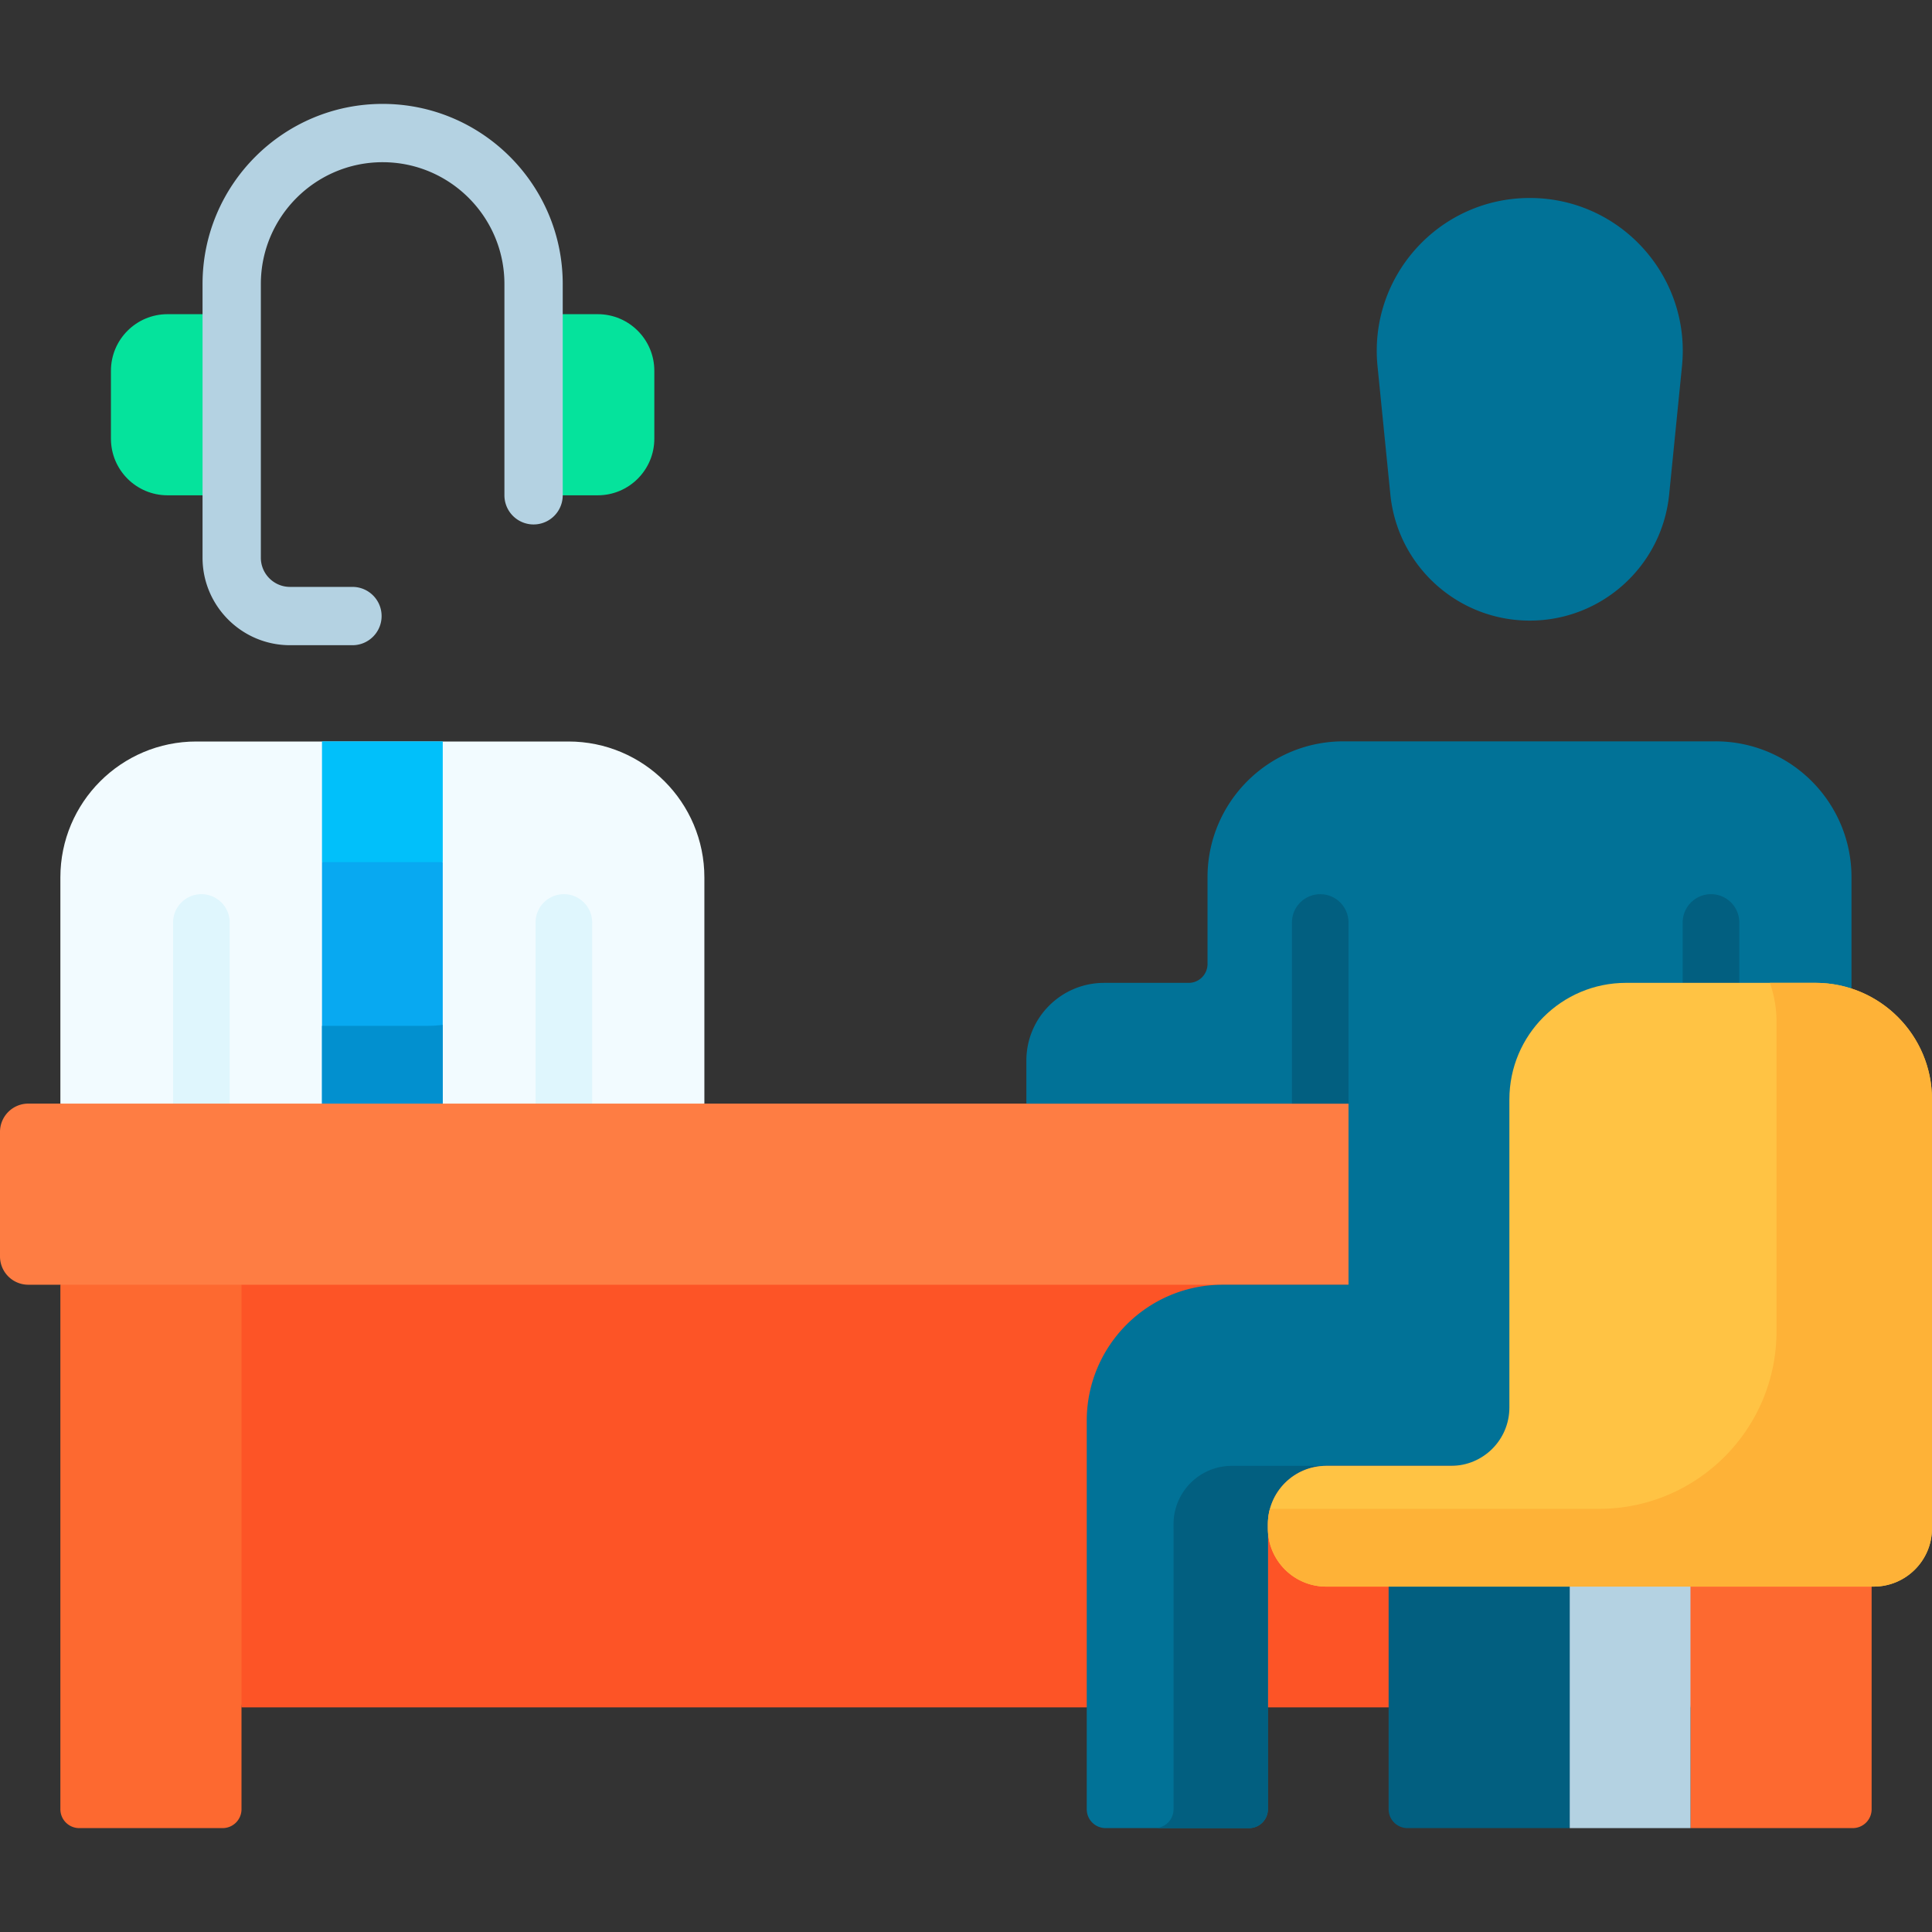
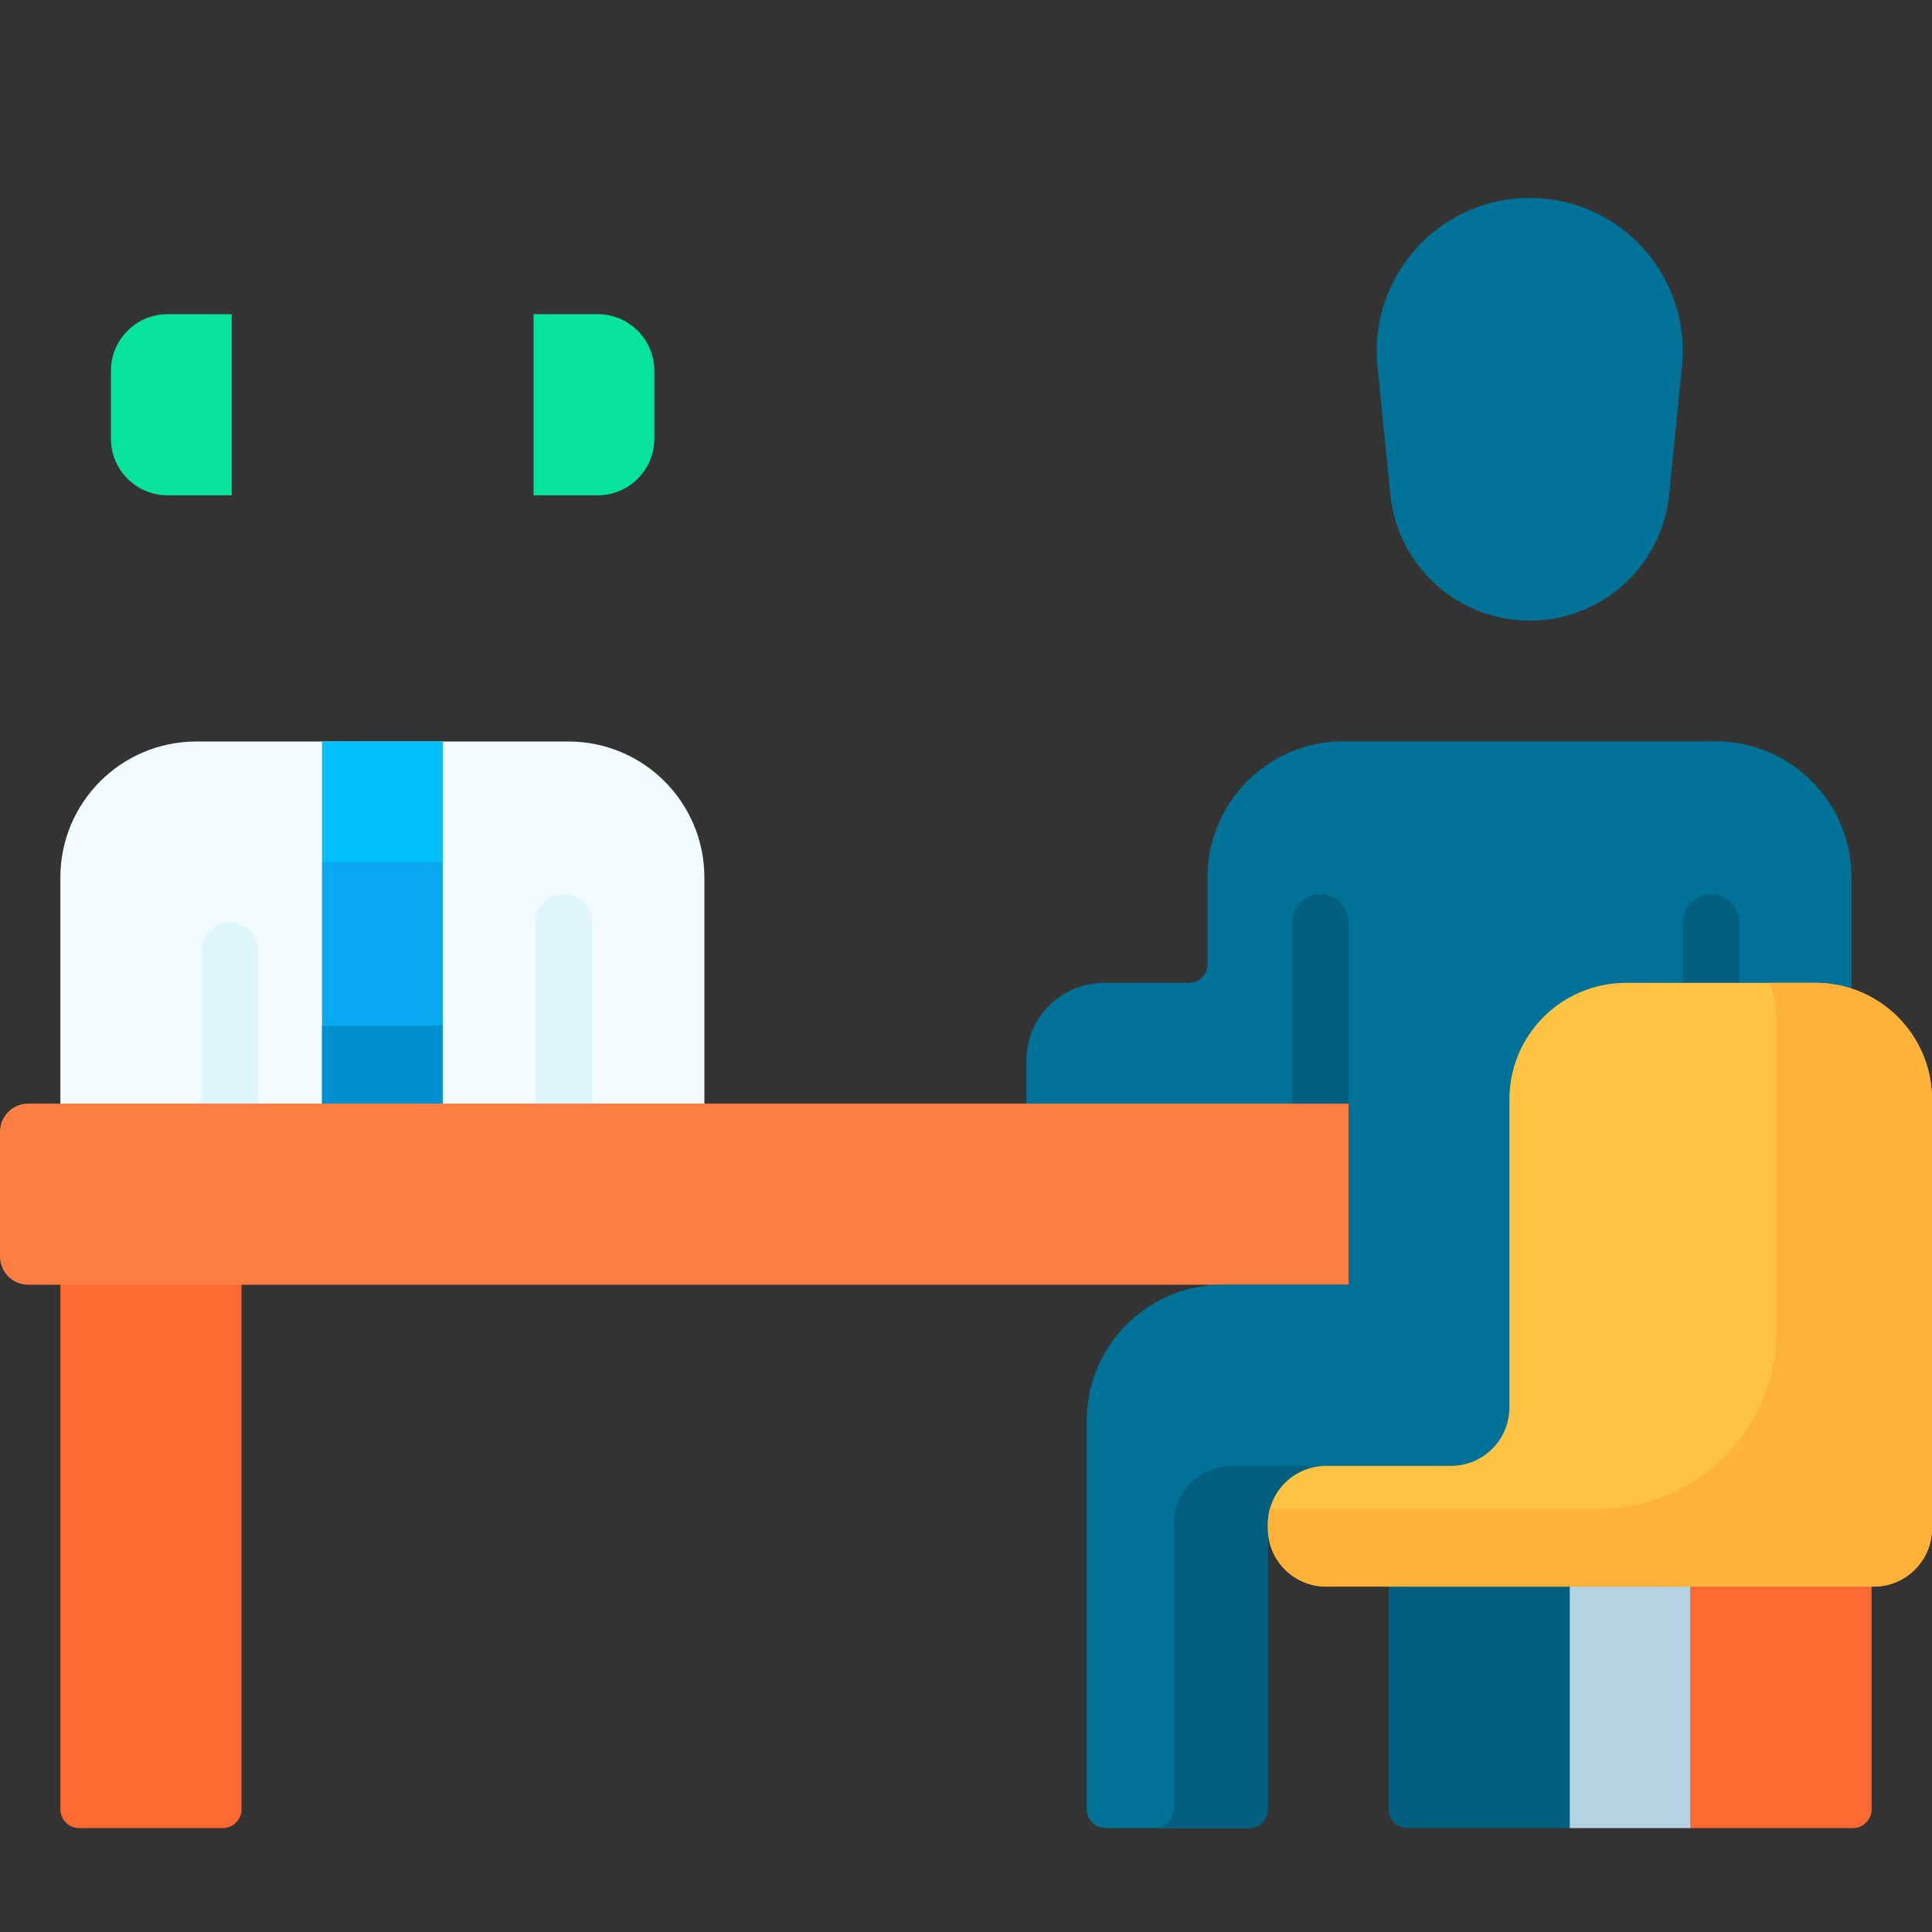
<svg xmlns="http://www.w3.org/2000/svg" width="512" height="512">
  <rect width="100%" height="100%" fill="#333333" stroke="none" />
  <path fill="#05e39c" d="M61.402 131.26h-17c-8.284 0-15-6.716-15-15v-18c0-8.284 6.716-15 15-15h17zm80 0h17c8.284 0 15-6.716 15-15v-18c0-8.284-6.716-15-15-15h-17z" />
  <path fill="#f2fbff" d="m186.667 292.467-74.667 32-96-32v-59.934c0-19.897 16.13-36.027 36.027-36.027h98.612c19.897 0 36.027 16.13 36.027 36.027v59.934z" />
  <path fill="#08a9f1" d="m117.333 228.467-15.931-7.212-16.069 7.212v72.352h32z" />
  <path fill="#0290cf" d="M117.333 271.598c-1.36.175-2.746.265-4.153.265H85.333v28.956h32z" />
  <path fill="#01c0fa" d="M85.333 196.467h32v32h-32z" />
-   <path fill="#dff6fd" d="M53.372 312.424a7.5 7.5 0 0 1-7.5-7.5v-60.457c0-4.143 3.358-7.5 7.5-7.5s7.5 3.357 7.5 7.5v60.457a7.5 7.5 0 0 1-7.5 7.5zm103.56-8.534v-59.423c0-4.143-3.358-7.5-7.5-7.5s-7.5 3.357-7.5 7.5v59.423a7.5 7.5 0 0 0 15 0z" />
-   <path fill="#fd5426" d="M464 324.467H48l16 128h384z" />
+   <path fill="#dff6fd" d="M53.372 312.424v-60.457c0-4.143 3.358-7.5 7.5-7.5s7.5 3.357 7.5 7.5v60.457a7.5 7.5 0 0 1-7.5 7.5zm103.56-8.534v-59.423c0-4.143-3.358-7.5-7.5-7.5s-7.5 3.357-7.5 7.5v59.423a7.5 7.5 0 0 0 15 0z" />
  <path fill="#fd6930" d="M59 484.467H21a5 5 0 0 1-5-5v-139l32-16 16 16v139a5 5 0 0 1-5 5zm432 0h-43v-144l16-16 32 16v139a5 5 0 0 1-5 5z" />
  <path fill="#fd5426" d="M448 340.467v20.603h48v-20.603l-32-16z" />
  <path fill="#fe7d43" d="M504.5 340.467H7.5a7.5 7.5 0 0 1-7.5-7.5v-33a7.5 7.5 0 0 1 7.5-7.5h497a7.5 7.5 0 0 1 7.5 7.5v33a7.5 7.5 0 0 1-7.5 7.5z" />
  <path fill="#025f80" d="M416 484.467h-43a5 5 0 0 1-5-5v-59l63.999-16.001z" />
  <path fill="#b4d2e2" d="M416 388.467h32v96h-32z" />
  <path fill="#017297" d="M405.402 52.467c-23.987 0-42.729 20.71-40.342 44.578l3.399 33.989c1.898 18.98 17.869 33.433 36.943 33.433 19.074 0 35.045-14.453 36.943-33.433l3.399-33.989c2.387-23.868-16.356-44.578-40.342-44.578zm85.263 180.023v155.981H351.457c-8.534 0-15.453 6.918-15.453 15.453v75.544a5 5 0 0 1-5 5h-38.006a5 5 0 0 1-5-5V376.521c0-19.913 16.143-36.056 36.056-36.056h33.316v-47.996h-85.371v-11.394c0-11.379 9.225-20.604 20.604-20.604h22.403a5 5 0 0 0 5-5V232.49c0-19.896 16.129-36.025 36.025-36.025h98.609c19.896-.001 36.025 16.128 36.025 36.025z" />
  <path fill="#025f80" d="M311 403.92v1.094c0 .113.002.226.004.338v74.115a5 5 0 0 1-4.995 5h24.995a5 5 0 0 0 5-5v-75.544c0-8.534 6.918-15.453 15.453-15.453l-25.004-.004c-8.535.001-15.453 6.919-15.453 15.454zm142.432-122.242a7.5 7.5 0 0 1-7.5-7.5v-29.711c0-4.143 3.358-7.5 7.5-7.5s7.5 3.357 7.5 7.5v29.711a7.5 7.5 0 0 1-7.5 7.5z" />
  <path fill="#ffc344" d="M481.095 260.467h-50.189c-17.069 0-30.905 13.837-30.905 30.905v81.642c0 8.534-6.918 15.453-15.453 15.453h-33.095c-8.534 0-15.453 6.918-15.453 15.453v1.095c0 8.534 6.918 15.453 15.453 15.453h145.095c8.534 0 15.453-6.918 15.453-15.453V291.372c-.001-17.068-13.838-30.905-30.906-30.905z" />
  <path fill="#feb237" d="M481.095 260.467h-12.061a30.854 30.854 0 0 1 1.759 10.302v82.019c0 25.999-21.076 47.075-47.075 47.075h-87.18a15.463 15.463 0 0 0-.538 4.056v1.095c0 8.534 6.918 15.453 15.453 15.453h145.095c8.534 0 15.453-6.919 15.453-15.453V291.372c-.001-17.068-13.838-30.905-30.906-30.905z" />
  <path fill="#025f80" d="M342.372 292.468v-48.001c0-4.143 3.358-7.5 7.5-7.5s7.5 3.357 7.5 7.5v48.001z" />
-   <path fill="#b4d2e2" d="M93.402 170.986H76.855c-12.781 0-23.179-10.398-23.179-23.179V75.26c0-26.317 21.41-47.726 47.726-47.726s47.726 21.409 47.726 47.726v56a7.726 7.726 0 1 1-15.452 0v-56c0-17.796-14.478-32.274-32.274-32.274S69.128 57.464 69.128 75.26v72.547c0 4.261 3.466 7.726 7.726 7.726h16.547c4.267 0 7.726 3.459 7.726 7.726s-3.458 7.727-7.725 7.727z" />
</svg>